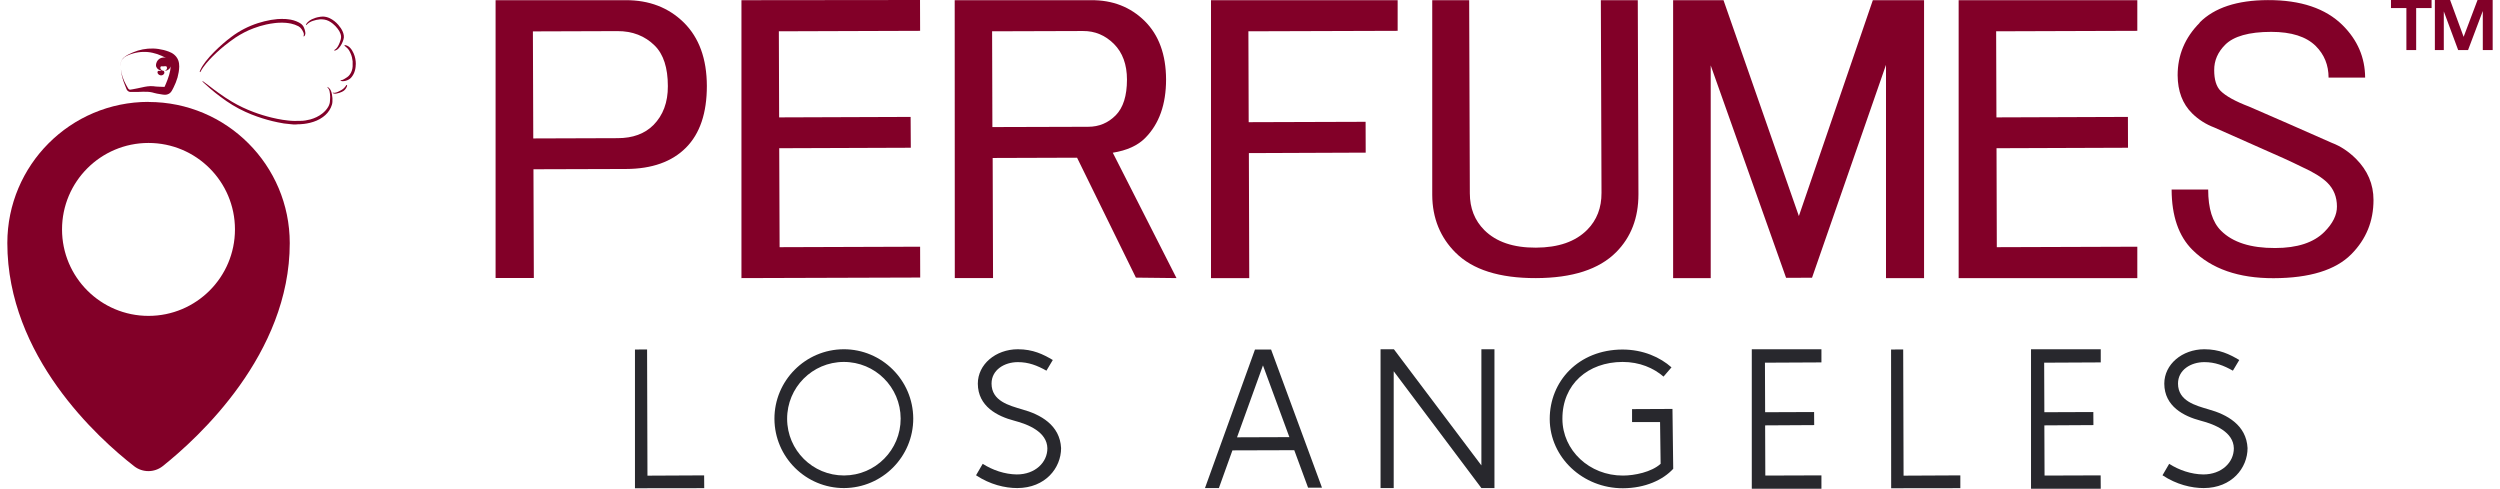
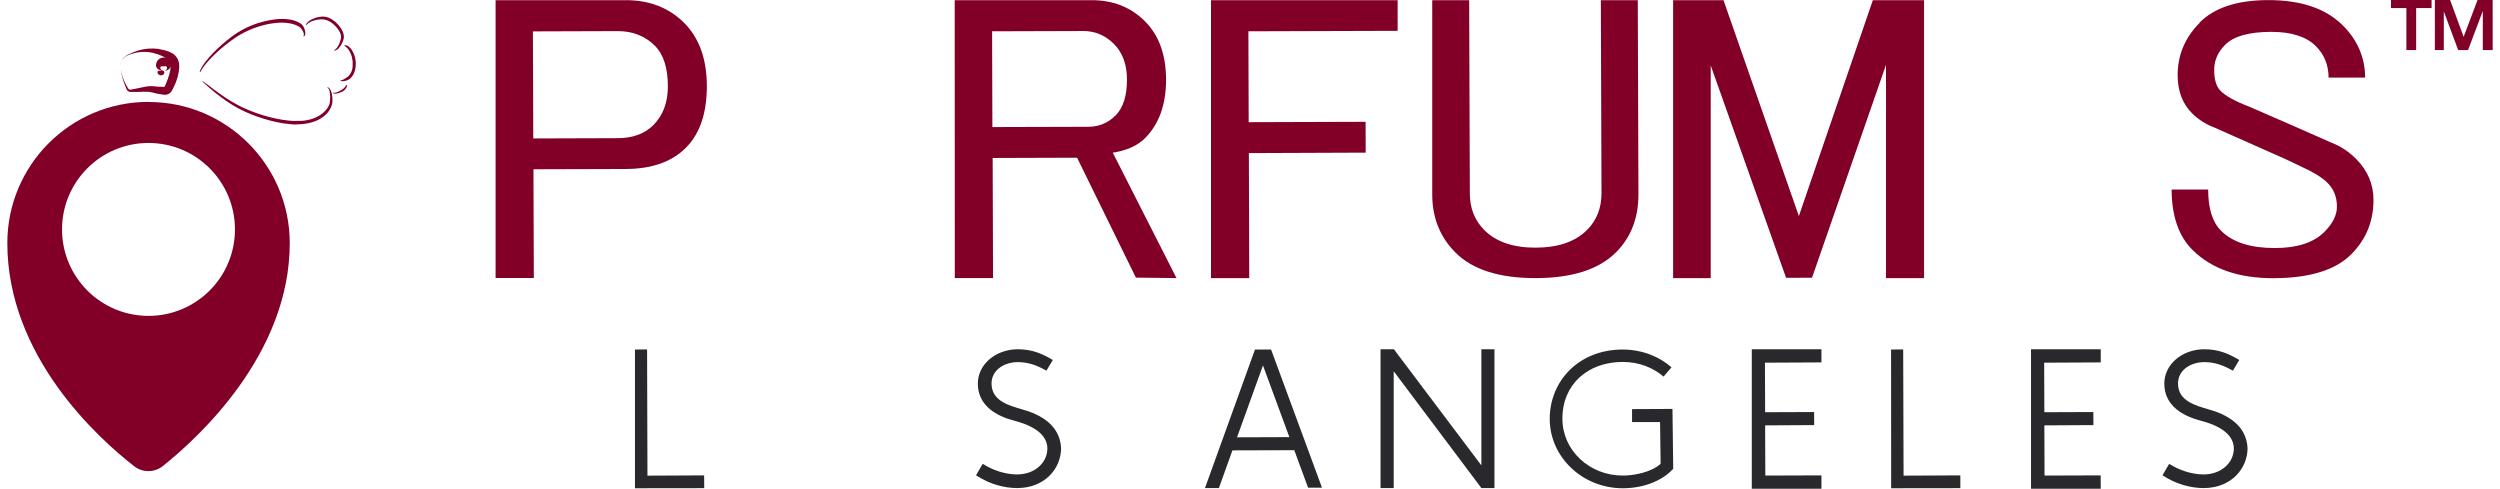
<svg xmlns="http://www.w3.org/2000/svg" viewBox="0 0 266 52" version="1.1" id="Capa_1">
  <defs>
    <style>
      .st0 {
        fill: #820028;
      }

      .st1 {
        fill: #28282d;
      }
    </style>
  </defs>
  <g>
    <path d="M31.56,13.24c-.21.02-.44,0-.67-.03-.46-.03-.91-.1-1.36-.2-.73-.15-1.44-.35-2.15-.6-.43-.15-.86-.32-1.27-.51-.95-.43-1.82-.97-2.65-1.6-.38-.28-.74-.57-1.1-.88-.2-.17-.4-.35-.59-.53-.05-.05-.11-.1-.16-.15-.03-.02-.06-.05-.07-.09,0,0,0-.02,0-.02,0,0,.02,0,.02,0,.03.02.06.03.08.05.22.16.44.33.66.49.31.25.63.48.95.71.47.34.95.66,1.44.95.73.43,1.49.79,2.29,1.09.64.24,1.29.44,1.96.6.38.09.76.17,1.15.23.18.03.36.05.55.07.44.06.87.05,1.31.04.36,0,.72-.06,1.06-.15.47-.13.9-.33,1.28-.63.25-.2.47-.43.63-.71.12-.21.19-.43.19-.66,0-.14.03-.28.02-.43-.02-.2-.02-.4-.07-.6-.03-.13-.09-.25-.18-.34-.02-.02-.04-.04-.05-.07,0,0,0-.02,0-.02s.01-.01.02,0c.02,0,.03.01.04.02.12.08.21.18.28.3.08.15.12.31.15.48.05.26.07.52.05.78-.01.22-.08.42-.17.62-.19.41-.48.74-.84,1-.42.31-.89.5-1.39.62-.2.05-.4.08-.6.11-.26.03-.53.05-.82.05" class="st0" />
    <path d="M30.09,2.02c.15-.01.35,0,.55.03.41.04.79.15,1.16.34.06.03.12.07.18.11.16.11.29.26.36.44.07.15.12.31.14.47.02.1.02.2-.02.3-.02.06-.05.12-.11.16-.01.01-.03.02-.04,0,0,0,0-.02-.01-.03,0,0,0-.02,0-.02.06-.14.03-.27-.03-.4-.05-.11-.11-.22-.18-.32-.09-.13-.2-.23-.34-.31-.25-.13-.51-.22-.78-.28-.18-.04-.36-.06-.54-.08-.27-.03-.53-.02-.8-.01-.15,0-.29.03-.44.04-.3.03-.59.09-.88.15-.45.1-.89.23-1.33.4-.68.25-1.32.59-1.93.99-.4.27-.79.57-1.17.87-.29.24-.58.48-.85.74-.51.48-.99.97-1.4,1.54-.11.15-.2.31-.29.47-.01.02-.02.06-.06.05-.02,0-.04-.04-.02-.09.02-.06.04-.11.07-.17.15-.32.35-.6.56-.88.28-.36.58-.69.9-1.01.58-.58,1.19-1.12,1.85-1.61.85-.64,1.79-1.12,2.81-1.45.45-.14.91-.26,1.38-.34.23-.04.47-.07.7-.09.16-.01.33-.02.54-.02" class="st0" />
    <path d="M34.31,1.76c.29,0,.55.07.78.18.35.17.65.41.91.71.19.22.36.46.47.73.05.12.09.25.11.39.02.14.01.28-.03.41-.1.36-.27.69-.52.96-.11.12-.23.2-.39.24-.02,0-.03,0-.05,0-.01,0-.03,0-.03-.02,0,0,0-.02,0-.03,0-.01.02-.02.03-.02.23-.12.35-.34.46-.56.08-.17.15-.35.2-.54.06-.21.05-.41-.02-.61-.07-.2-.17-.38-.3-.54-.15-.2-.32-.38-.52-.54-.27-.22-.57-.39-.92-.44-.15-.02-.3-.03-.45-.02-.26.02-.51.08-.75.16-.25.08-.48.22-.66.41-.01.01-.03.03-.05.04,0,0-.02,0-.02,0,0,0,0-.01-.01-.02,0-.03.01-.05.02-.07.05-.08.1-.15.16-.21.13-.13.28-.24.45-.32.26-.12.53-.21.82-.25.1-.02.21-.04.29-.03" class="st0" />
    <path d="M37.85,6.85c0,.27-.04.55-.14.82-.08.22-.2.42-.36.6-.07.08-.16.15-.26.2-.2.11-.41.17-.64.17-.07,0-.15-.02-.21-.06,0,0-.01-.02-.01-.03,0,0,.01-.01.02-.02,0,0,0,0,.01,0,.16,0,.3-.07.43-.16.08-.05.17-.1.25-.16.1-.07.19-.15.26-.25.2-.26.3-.56.32-.89,0-.18.01-.37,0-.55-.03-.28-.09-.55-.2-.8-.06-.13-.11-.26-.19-.38-.11-.17-.26-.3-.41-.42-.02-.02-.05-.03-.07-.05-.02-.02,0-.05.02-.06.04-.02.08,0,.12,0,.19.05.35.15.48.3.16.17.26.37.36.58.16.36.23.75.23,1.17" class="st0" />
    <path d="M35.67,9.97c-.08,0-.15-.02-.23-.05-.01,0-.03-.02-.04-.03,0,0,0,0,0-.01,0,0,0-.02.01-.02.01,0,.03,0,.04,0,.12.04.24,0,.36-.03.06-.02.12-.04.17-.07.11-.05.22-.11.33-.17.21-.12.38-.28.51-.49,0-.01.01-.02.02-.03.01-.02.03-.04.06-.03.02,0,.03.03.03.05,0,.04,0,.07-.02.11-.1.26-.27.46-.53.57-.18.08-.36.15-.56.18-.05,0-.1.01-.15.02" class="st0" />
    <g>
      <path d="M12.9,6.51c.07-.16.19-.3.33-.41s.3-.18.46-.25c.16-.07.33-.12.5-.17.68-.19,1.39-.21,2.05-.06.33.07.65.18.96.32.15.07.31.14.45.22,0,0,.01,0,.02.01-.09-.03-.19-.06-.31-.05-.3.03-.46.16-.59.32-.06.08-.11.17-.14.29-.02.05-.03.12-.03.19,0,.03,0,.08,0,.11,0,.03.02.05.03.08.08.21.25.31.39.36.06.02.12.04.18.05-.04,0-.07.01-.08.02h0s-.07,0-.1,0c-.04,0-.08,0-.11,0-.02,0-.03,0-.05,0,0,0-.01,0-.02,0l-.03.02c-.06.05-.08.19,0,.29.07.1.2.17.33.17.13,0,.26-.07.32-.18.06-.11.02-.22-.04-.3,0,0,.01,0,.02,0,0,0-.01,0-.02,0,0,0,0,0,0,0-.03-.01-.07-.02-.11-.02-.08-.03-.15-.08-.2-.15-.07-.1-.06-.24,0-.29l.03-.02s.01,0,.02,0c.02,0,.03,0,.05,0,.03,0,.07,0,.11,0,.04,0,.08,0,.1,0h0s.18-.04.28,0c.06.07.1.19.04.3-.05.11-.19.18-.32.18.13,0,.26-.01.41-.08.14-.07.28-.21.34-.4-.02.29-.09.63-.18.93-.09.31-.21.62-.34.93l-.1.23-.04.09s0,0,0,0h0s-.03,0-.05,0h-.13s-.52-.02-.52-.02c-.17,0-.31-.03-.53-.05-.41-.03-.78.04-1.14.12l-.52.11-.52.1c-.08.01-.19.04-.25.04-.06,0-.12-.02-.16-.06-.04-.04-.09-.13-.13-.2-.04-.08-.09-.15-.13-.23-.29-.52-.51-1.1-.57-1.7.04.6.22,1.19.45,1.75l.1.25c.04.08.05.17.13.26.07.09.19.16.31.17.12,0,.19,0,.28,0,.18,0,.36,0,.54,0l.53-.02c.35-.01.69,0,.99.07.13.03.34.1.52.13.19.04.37.07.54.09l.13.02c.06,0,.12.01.19.01.14,0,.36-.05.51-.18.08-.06.13-.14.18-.21l.08-.14c.04-.08.09-.16.13-.25.17-.33.31-.69.42-1.06.1-.38.17-.75.18-1.16,0-.21-.02-.45-.11-.68-.09-.24-.26-.45-.44-.6-.18-.15-.38-.24-.56-.31-.18-.07-.36-.12-.54-.17-.37-.09-.74-.15-1.12-.16-.75-.02-1.49.13-2.15.41-.33.15-.66.28-.94.52-.28.22-.44.6-.36.95-.03-.18-.02-.36.05-.52ZM17.53,9.24h0s0,0-.01,0t-.01,0h0s0,0,.01,0c0,0,0,0,.01,0,0,0,0,0,0,0,.02,0,.03,0,0,0Z" class="st0" />
      <path d="M15.8,10.84C7.5,10.84.78,17.57.78,25.86c0,12.06,9.68,20.78,13.5,23.75.89.69,2.14.69,3.03-.01,3.8-3.03,13.52-11.91,13.52-23.73,0-8.29-6.72-15.02-15.02-15.02ZM15.8,33.61c-5.08,0-9.2-4.12-9.2-9.2s4.12-9.2,9.2-9.2,9.2,4.12,9.2,9.2-4.12,9.2-9.2,9.2Z" class="st0" />
    </g>
  </g>
  <g>
    <path d="M52.72.02h13.82c2.53-.02,4.61.79,6.23,2.39,1.62,1.61,2.43,3.85,2.44,6.73,0,2.88-.73,5.07-2.22,6.57-1.49,1.5-3.62,2.26-6.38,2.27l-9.85.03.04,11.57h-4.07s0-29.56,0-29.56ZM56.7,3.33l.04,11.4,8.98-.03c1.61,0,2.88-.47,3.8-1.39,1.03-1.04,1.55-2.42,1.54-4.15,0-1.96-.47-3.39-1.4-4.31-1.04-1.03-2.37-1.55-3.98-1.54l-8.98.03Z" class="st0" />
-     <polygon points="78.89 .02 97.89 0 97.9 3.28 82.87 3.33 82.9 12.49 96.89 12.44 96.91 15.72 82.91 15.77 82.95 26.3 97.9 26.25 97.91 29.53 78.89 29.59 78.89 .02" class="st0" />
    <path d="M101.58.02h14.51c2.3-.02,4.2.73,5.71,2.22,1.5,1.49,2.26,3.56,2.27,6.21,0,2.65-.73,4.73-2.22,6.23-.8.81-1.95,1.33-3.45,1.57l6.78,13.34-4.32-.05-6.26-12.76-8.98.03.04,12.78h-4.07S101.58.02,101.58.02ZM105.56,3.33l.03,10.19,10.19-.03c1.15,0,2.13-.41,2.93-1.22.8-.81,1.2-2.08,1.2-3.8,0-1.61-.47-2.88-1.39-3.8-.93-.92-2.02-1.38-3.29-1.37l-9.67.03Z" class="st0" />
    <polygon points="128.85 .02 148.71 .02 148.71 3.28 132.83 3.33 132.86 13 145.3 12.96 145.31 16.24 132.88 16.29 132.92 29.59 128.85 29.59 128.85 .02" class="st0" />
    <path d="M152.39.02h3.93l.07,20.54c0,1.6.52,2.9,1.55,3.93,1.26,1.25,3.08,1.87,5.48,1.86s4.21-.64,5.46-1.9c1.02-1.03,1.53-2.34,1.52-3.94l-.07-20.49h3.93l.07,20.65c0,2.51-.78,4.56-2.37,6.16-1.82,1.83-4.66,2.75-8.54,2.76-3.87.01-6.73-.89-8.55-2.71-1.6-1.59-2.47-3.64-2.48-6.14V.02Z" class="st0" />
    <polygon points="178.02 .02 183.38 .02 191.4 22.99 199.27 .02 204.72 .02 204.72 29.59 200.67 29.59 200.67 6.9 192.8 29.55 190.04 29.56 182.02 6.96 182.02 29.59 178.02 29.59 178.02 .02" class="st0" />
-     <polygon points="208.4 .02 227.41 .02 227.41 3.28 212.39 3.33 212.42 12.49 226.41 12.44 226.42 15.72 212.43 15.77 212.46 26.3 227.41 26.25 227.41 29.59 208.4 29.59 208.4 .02" class="st0" />
    <path d="M234.04,2.4c1.57-1.58,3.99-2.38,7.26-2.39,3.49-.01,6.15.88,7.96,2.68,1.58,1.57,2.38,3.43,2.39,5.57h-3.89c0-1.34-.46-2.46-1.36-3.36-1.02-1.01-2.6-1.51-4.74-1.51-2.37,0-4,.47-4.9,1.37-.79.79-1.18,1.69-1.17,2.71,0,1.01.23,1.75.68,2.2.56.56,1.58,1.12,3.05,1.68,2.6,1.12,5.53,2.41,8.81,3.86.9.34,1.75.9,2.54,1.68,1.24,1.24,1.87,2.7,1.87,4.39,0,2.26-.78,4.17-2.35,5.76-1.68,1.7-4.45,2.55-8.28,2.56-3.72.01-6.6-.99-8.63-3.01-1.47-1.46-2.21-3.6-2.22-6.42h3.89c0,2.02.46,3.48,1.37,4.38,1.24,1.24,3.16,1.85,5.75,1.84,2.37,0,4.11-.58,5.24-1.71.9-.9,1.35-1.81,1.34-2.71,0-1.01-.34-1.86-1.02-2.53-.57-.56-1.47-1.12-2.71-1.68-1.13-.56-2.6-1.23-4.4-2.01-2.03-.89-3.67-1.62-4.91-2.18-.9-.34-1.69-.84-2.37-1.51-1.02-1.01-1.53-2.36-1.54-4.05,0-2.14.77-4,2.35-5.59" class="st0" />
  </g>
  <g>
    <polygon points="68.85 37.18 68.89 50.61 74.92 50.58 74.93 51.94 67.56 51.95 67.56 37.19 68.85 37.18" class="st1" />
    <polygon points="202.5 37.18 202.54 50.61 208.58 50.58 208.58 51.94 201.22 51.95 201.21 37.19 202.5 37.18" class="st1" />
-     <path d="M97.17,44.52c.01,4.07-3.29,7.39-7.36,7.41-4.07.01-7.39-3.29-7.41-7.36-.01-4.07,3.29-7.39,7.36-7.41,4.07-.01,7.39,3.29,7.41,7.36M83.75,44.57c.01,3.34,2.72,6.03,6.06,6.02,3.34-.01,6.03-2.72,6.02-6.06-.01-3.34-2.72-6.03-6.06-6.02-3.34.01-6.03,2.72-6.02,6.06" class="st1" />
    <path d="M112.02,38.3l-.68,1.14c-.98-.55-1.89-.91-3.04-.91-1.44,0-2.8.83-2.8,2.28,0,1.87,1.9,2.34,3.23,2.74,1.97.54,4.05,1.67,4.17,4.13,0,2.11-1.67,4.24-4.66,4.25-1.31,0-2.89-.37-4.39-1.36l.71-1.22c1.07.68,2.34,1.11,3.62,1.13h.01c1.96,0,3.26-1.29,3.25-2.79-.04-1.71-1.98-2.53-3.53-2.93-1.79-.47-3.86-1.52-3.87-3.94,0-2.05,1.89-3.65,4.25-3.66,1.62,0,2.71.54,3.72,1.14" class="st1" />
    <path d="M135.24,37.18l5.42,14.71h-1.48s-1.47-3.99-1.47-3.99l-6.58.02-1.44,4.01h-1.48s5.32-14.74,5.32-14.74h1.72ZM131.63,46.53l5.56-.02-2.81-7.63-2.76,7.65Z" class="st1" />
    <polygon points="148.31 37.16 157.62 49.52 157.62 37.16 159.01 37.16 159.01 51.93 157.62 51.93 148.29 39.5 148.29 51.93 146.89 51.93 146.89 37.16 148.31 37.16" class="st1" />
    <path d="M177.86,39.07l-.86,1c-1.06-.91-2.53-1.56-4.36-1.56-3.68.01-6.42,2.37-6.4,6.07.01,3.33,2.87,6.03,6.44,6.02,1.23,0,3.04-.37,4.01-1.25l-.06-4.44h-2.98s0-1.38,0-1.38l4.3-.02.08,6.37c-1.07,1.17-2.96,2.06-5.35,2.07-4.26.01-7.77-3.27-7.79-7.35-.01-4.04,3.06-7.39,7.73-7.41,2.22,0,4.03.83,5.23,1.9" class="st1" />
    <polygon points="193.8 37.16 193.8 38.56 187.79 38.59 187.81 43.86 193.02 43.84 193.03 45.23 187.81 45.26 187.83 50.6 193.8 50.58 193.8 52 186.39 52 186.39 37.16 193.8 37.16" class="st1" />
    <polygon points="223.52 37.16 223.52 38.56 217.5 38.59 217.52 43.86 222.73 43.84 222.74 45.23 217.52 45.26 217.54 50.6 223.51 50.58 223.52 52 216.1 52 216.1 37.16 223.52 37.16" class="st1" />
    <path d="M238.26,38.3l-.68,1.14c-.98-.55-1.89-.91-3.04-.91-1.44,0-2.8.83-2.8,2.28,0,1.87,1.9,2.34,3.23,2.74,1.97.54,4.05,1.67,4.17,4.13,0,2.11-1.67,4.24-4.66,4.25-1.31,0-2.89-.37-4.39-1.36l.71-1.22c1.07.68,2.34,1.11,3.62,1.13h.01c1.96,0,3.26-1.29,3.25-2.79-.04-1.71-1.98-2.53-3.53-2.93-1.79-.47-3.86-1.52-3.87-3.94,0-2.05,1.89-3.65,4.25-3.66,1.62,0,2.71.54,3.72,1.14" class="st1" />
  </g>
  <path d="M256.04,5.33V.86h-1.64v-.86h4.32v.86h-1.64v4.47h-1.05ZM259.07,5.33V0h1.62l1.44,3.92,1.48-3.92h1.61v5.33h-1.05V1.17s-1.57,4.16-1.57,4.16h-1.05l-1.53-4.12v4.12h-.95Z" class="st0" />
</svg>